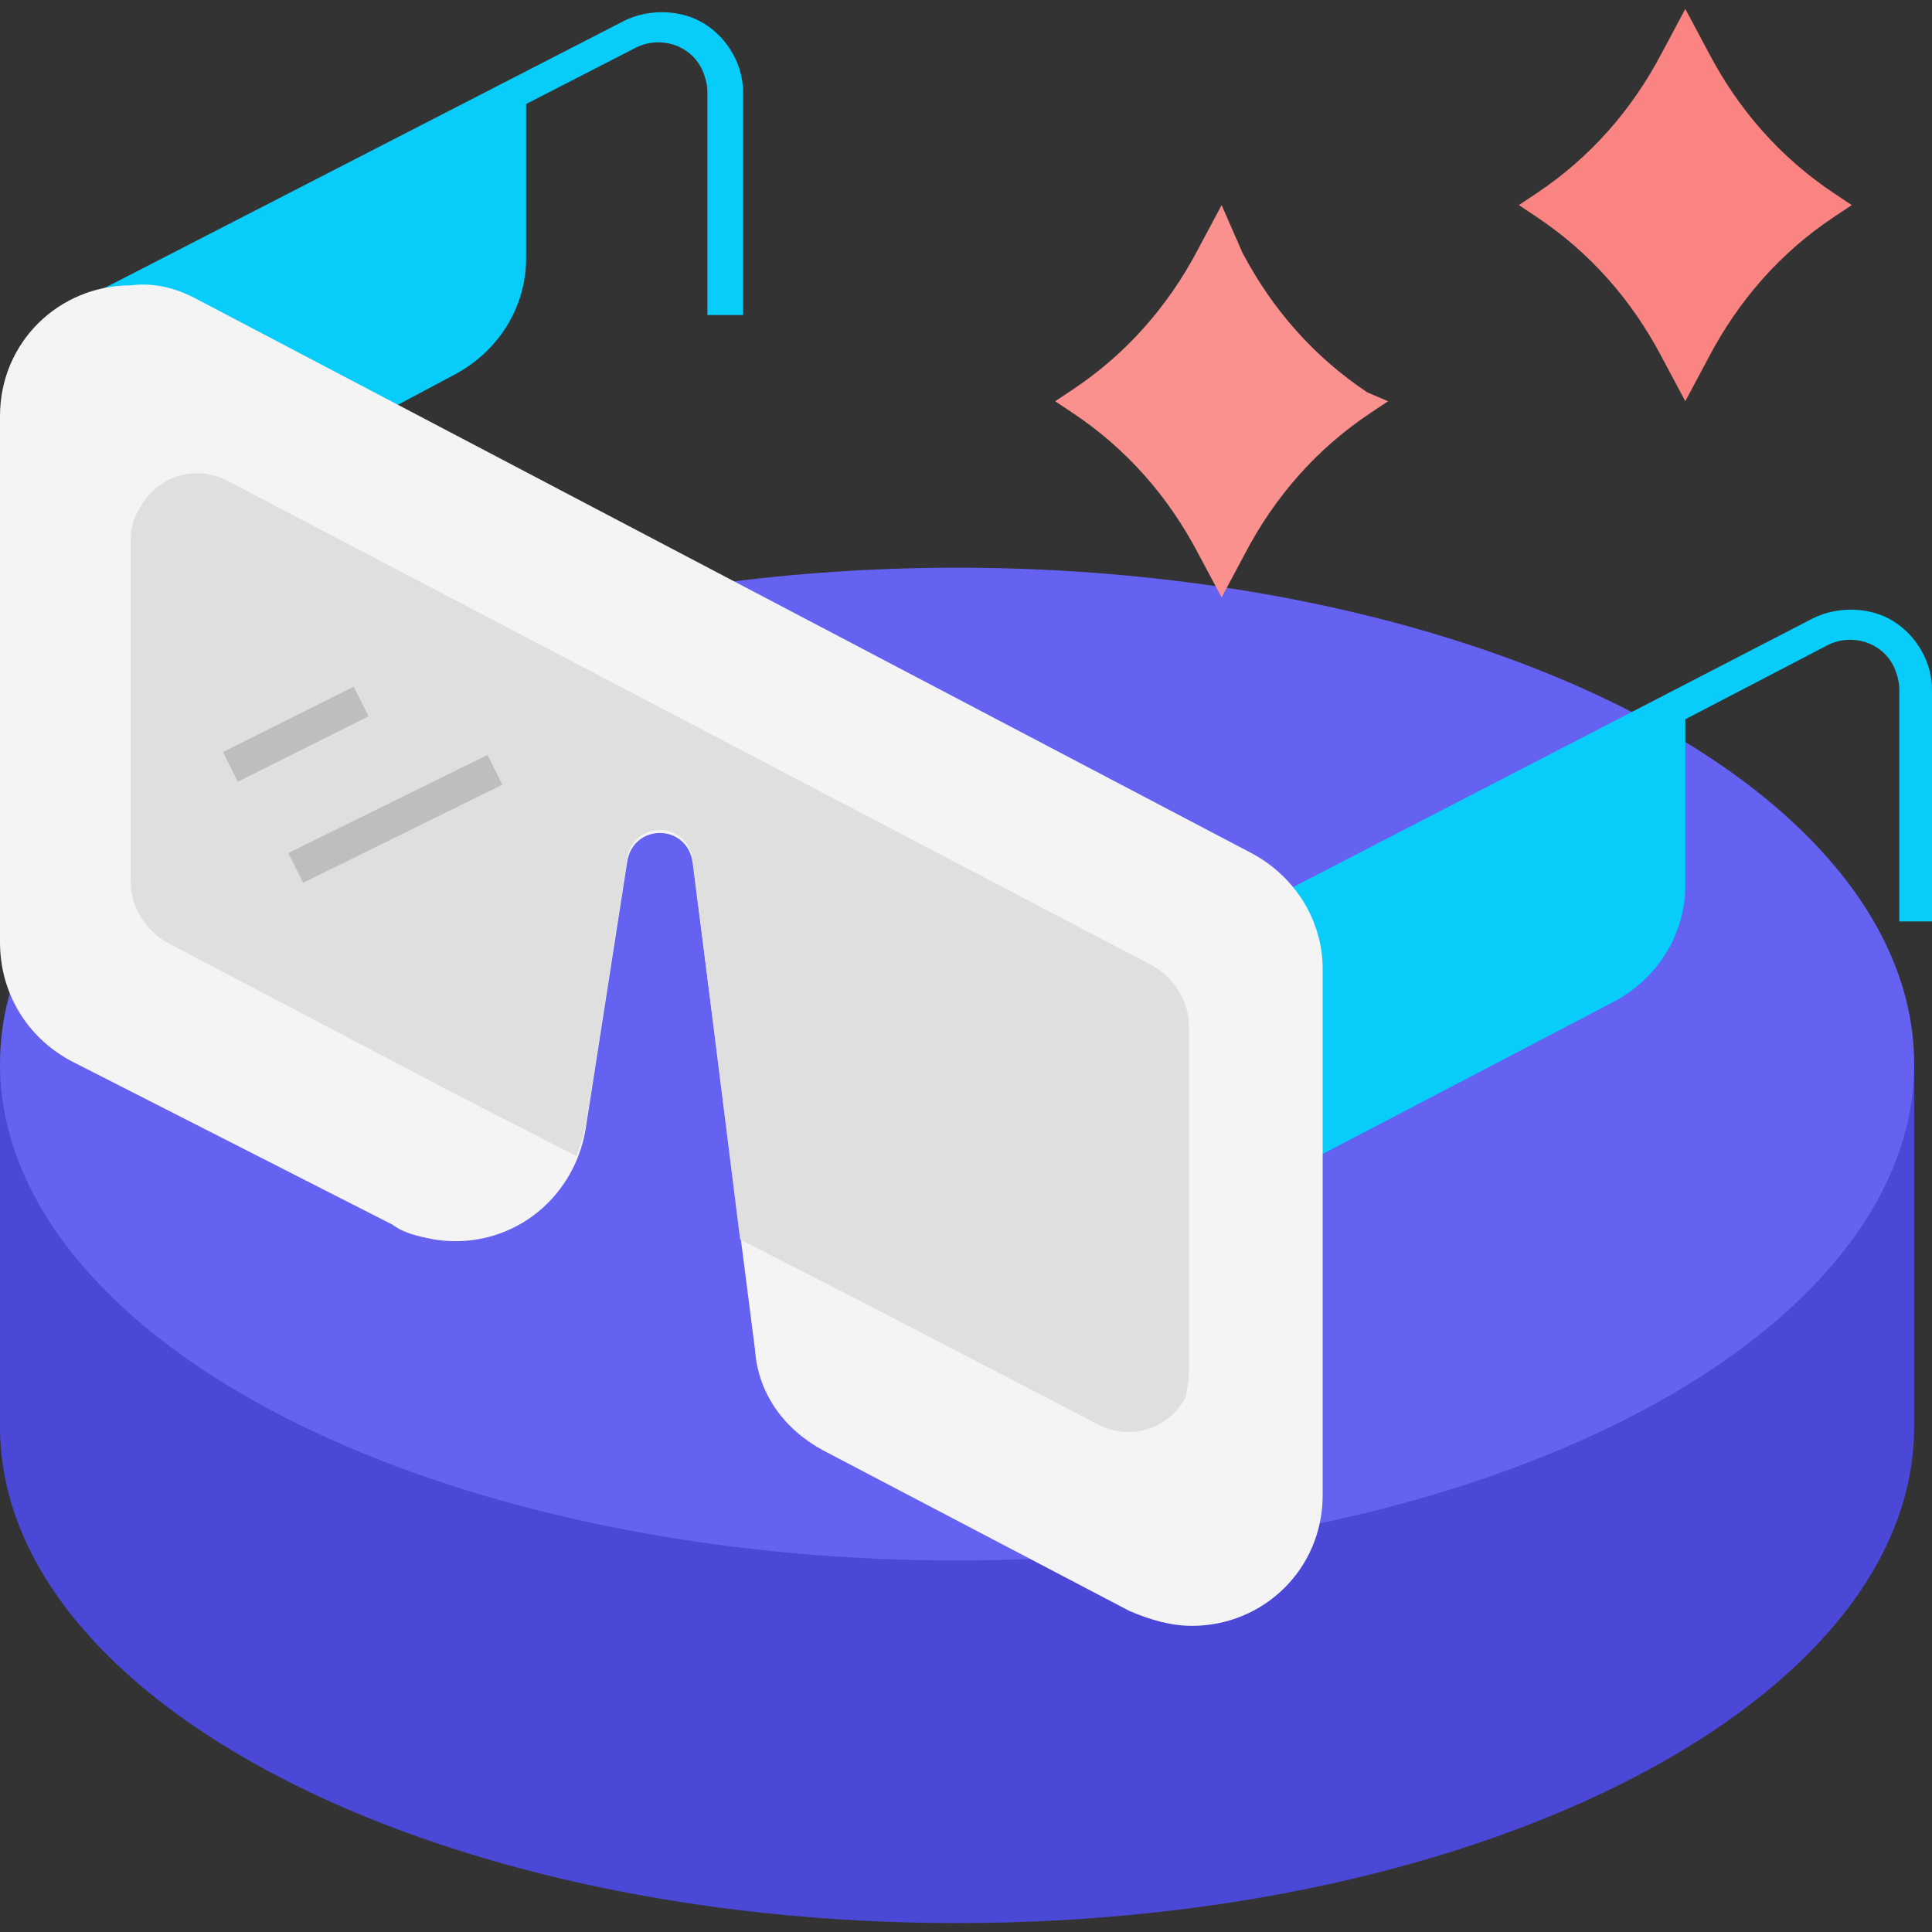
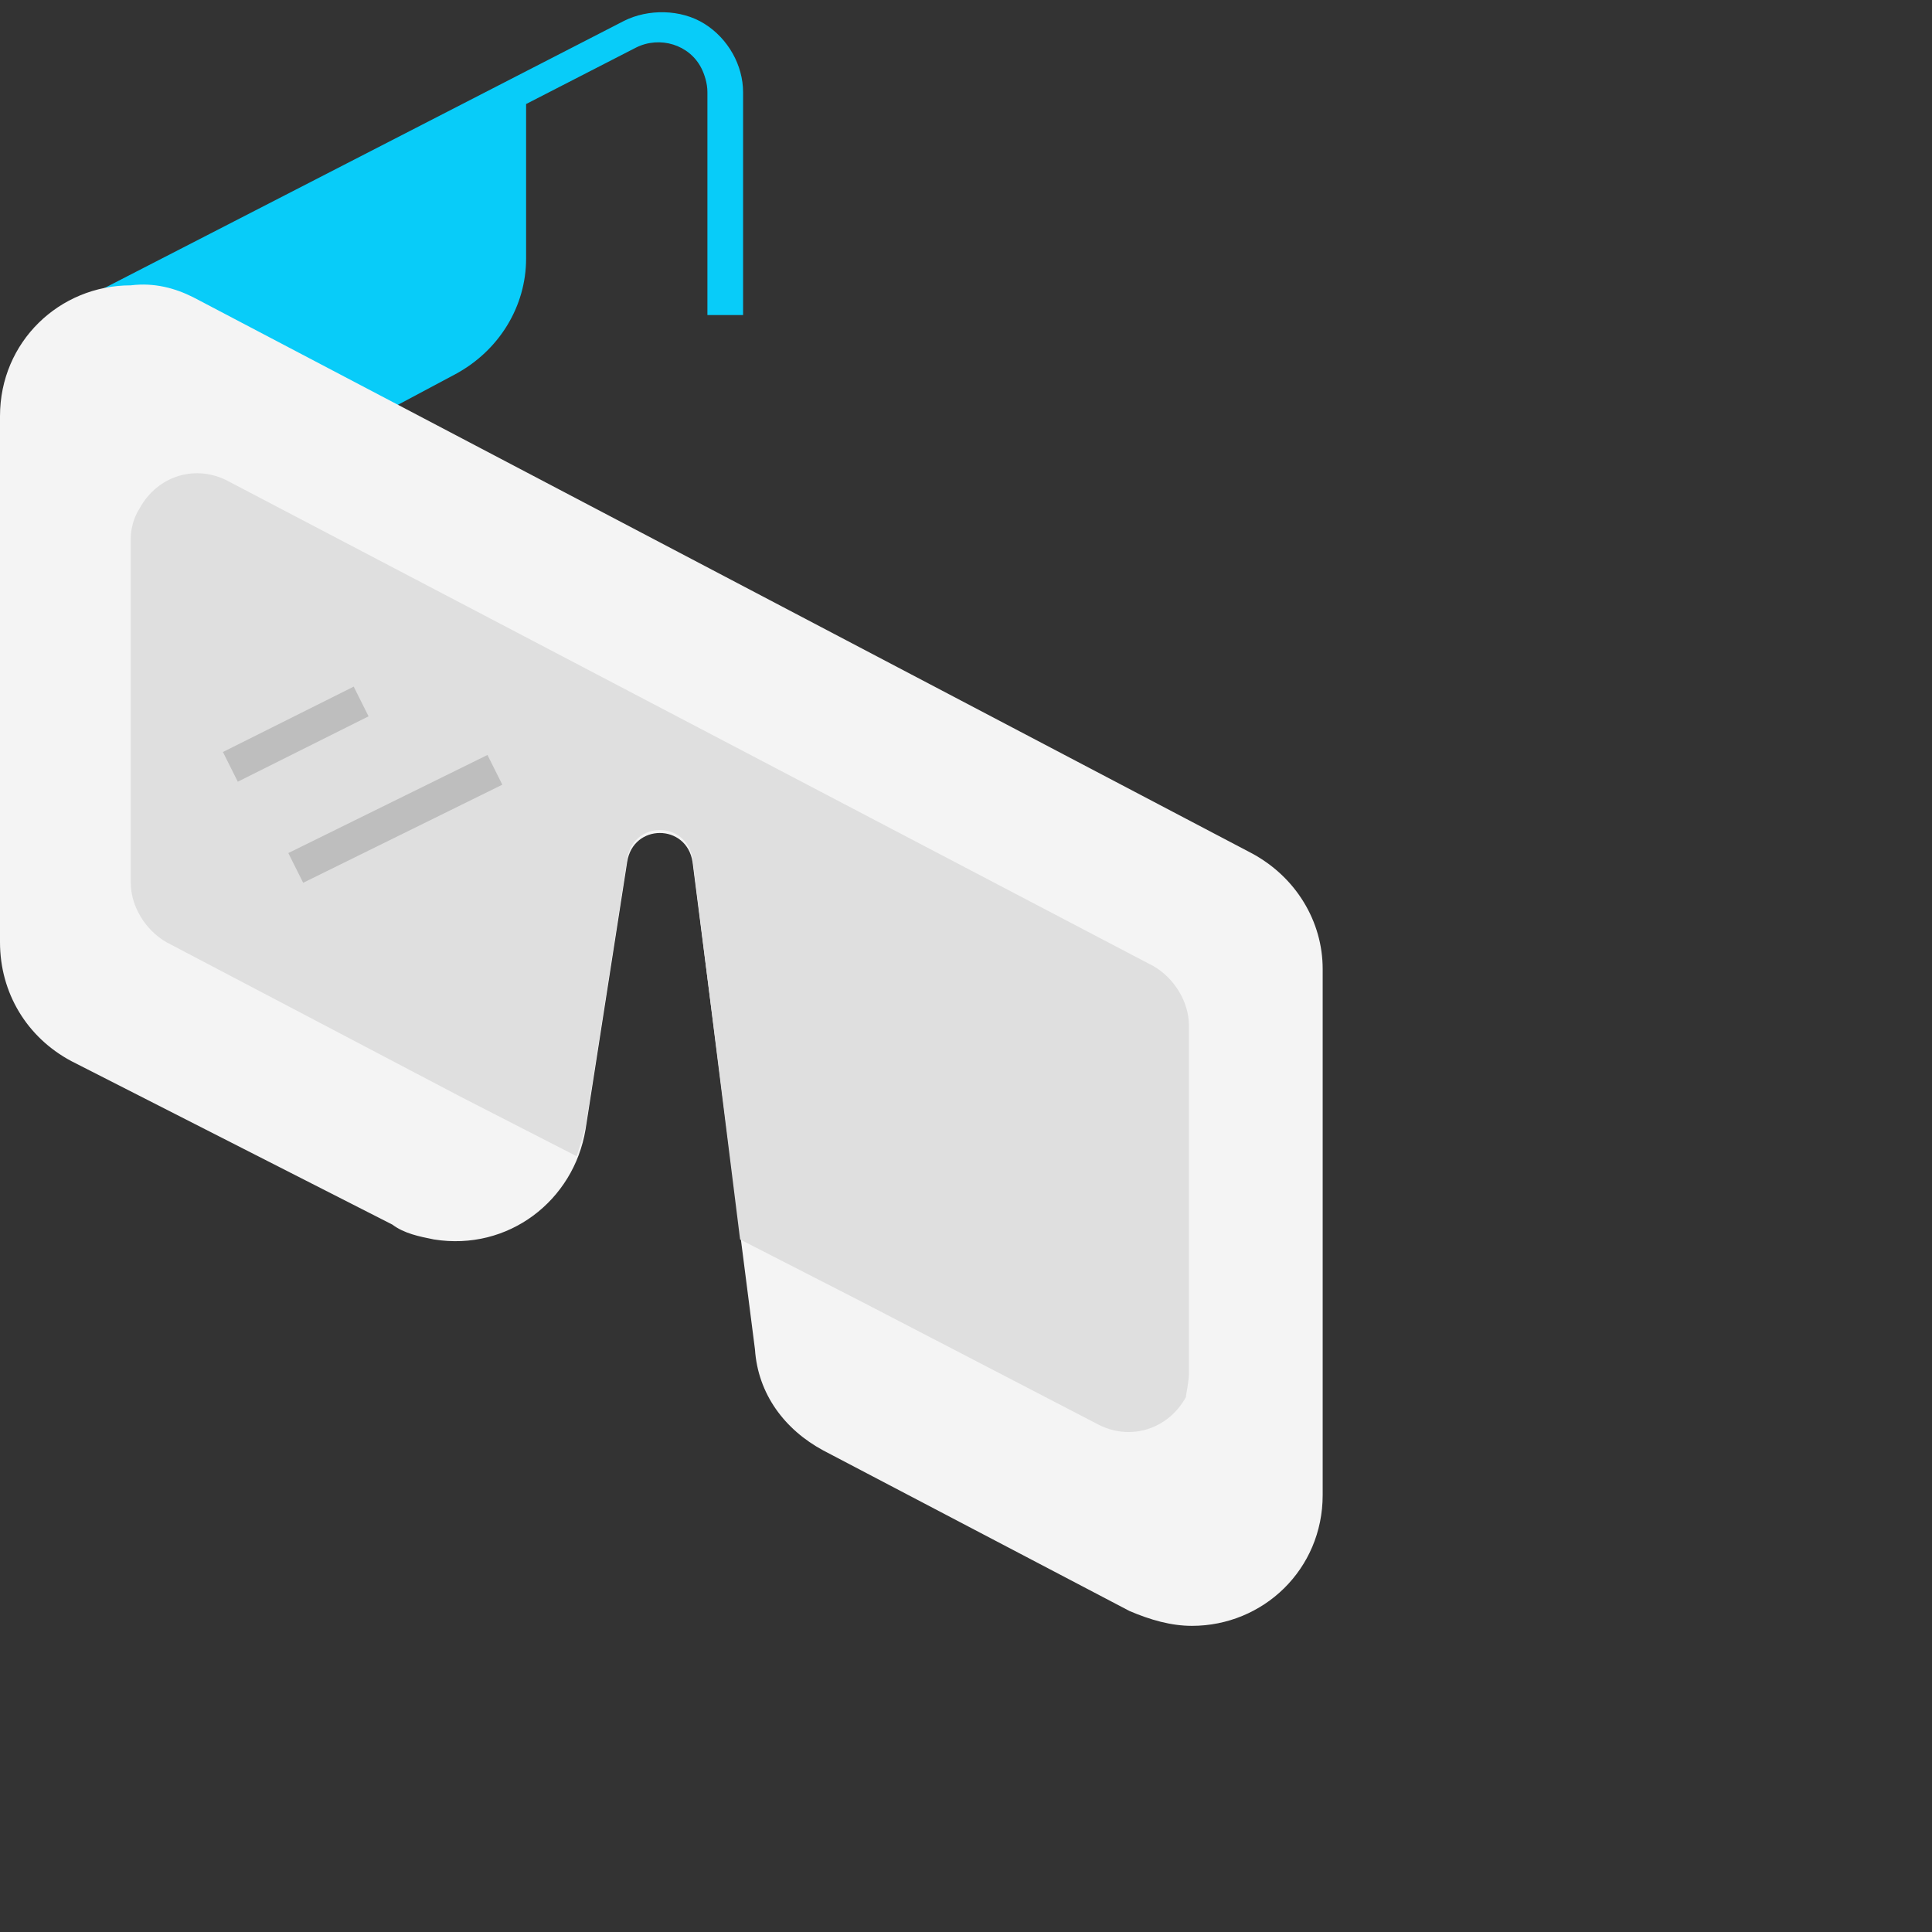
<svg xmlns="http://www.w3.org/2000/svg" version="1.1" id="Layer_1" x="0px" y="0px" width="65px" height="65px" viewBox="0 0 65 65" style="enable-background:new 0 0 65 65;" xml:space="preserve">
  <rect x="0" y="0" width="65" height="65" fill="#333333" stroke="none" />
  <style type="text/css">
	.st0{fill:#08CCF9;}
	.st1{fill:#4B48D7;}
	.st2{fill:#6562F1;}
	.st3{fill:#FA8481;}
	.st4{fill:#FB918E;}
	.st5{fill:#F4F4F4;}
	.st6{fill:#DFDFDF;}
	.st7{fill:#BEBEBE;}
</style>
  <g id="FLAT">
    <path class="st0" d="M23.7,0.8c-0.8-0.5-1.9-0.5-2.7-0.1L3.3,9.8V19l12-6.4c1.5-0.8,2.4-2.3,2.4-3.9V3.5l3.7-1.9   c0.8-0.4,1.8-0.1,2.2,0.7c0.1,0.2,0.2,0.5,0.2,0.8v7.5H25V3.1C25,2.2,24.5,1.3,23.7,0.8z" />
-     <path class="st1" d="M0,35.8v12.2c0,9.2,14.4,16.7,32.2,16.7c17.8,0,32.2-7.5,32.2-16.7V35.8H0z" />
-     <ellipse class="st2" cx="32.2" cy="35.8" rx="32.2" ry="16.7" />
-     <path class="st0" d="M63.7,20.9c-0.8-0.5-1.9-0.5-2.7-0.1l-17.6,9.1v9.5l10.9-5.7c1.5-0.8,2.4-2.3,2.4-3.9v-5.6l4.8-2.5   c0.8-0.4,1.8-0.1,2.2,0.7c0.1,0.2,0.2,0.5,0.2,0.8v7.8H65v-7.8C65,22.3,64.5,21.4,63.7,20.9z" />
-     <path class="st3" d="M56.7,0.3l-0.8,1.5c-1,1.9-2.4,3.5-4.2,4.7l-0.6,0.4l0.6,0.4c1.8,1.2,3.2,2.8,4.2,4.7l0.8,1.5l0.8-1.5   c1-1.9,2.4-3.5,4.2-4.7l0.6-0.4l-0.6-0.4c-1.8-1.2-3.2-2.8-4.2-4.7L56.7,0.3z" />
-     <path class="st4" d="M41.1,6.9l-0.8,1.5c-1,1.9-2.4,3.5-4.2,4.7l-0.6,0.4l0.6,0.4c1.8,1.2,3.2,2.8,4.2,4.7l0.8,1.5l0.8-1.5   c1-1.9,2.4-3.5,4.2-4.7l0.6-0.4L46,13.2c-1.8-1.2-3.2-2.8-4.2-4.7L41.1,6.9z" />
    <path class="st5" d="M6.5,10l35.6,18.7c1.5,0.8,2.4,2.3,2.4,3.9v17.7c0,2.5-2,4.4-4.4,4.4c-0.7,0-1.4-0.2-2.1-0.5l-10.3-5.4   c-1.3-0.7-2.2-1.9-2.3-3.4l-2.1-16.4c-0.2-1.3-2-1.3-2.2,0l-1.4,9c-0.4,2.4-2.6,4.1-5.1,3.7c-0.5-0.1-1-0.2-1.4-0.5L2.4,35.7   C0.9,34.9,0,33.4,0,31.7V14c0-2.5,2-4.4,4.4-4.4C5.2,9.5,5.9,9.7,6.5,10z" />
    <path class="st6" d="M40,46.2V34.5c0-0.8-0.5-1.6-1.2-2L7.7,16.2c-1.1-0.6-2.4-0.2-3,0.9c-0.2,0.3-0.3,0.7-0.3,1v11.6   c0,0.8,0.5,1.6,1.2,2l9.9,5.2l3.9,2c0.1-0.3,0.2-0.6,0.3-1l1.4-9c0.2-1.3,2-1.3,2.2,0l1.6,12.8l4.1,2.1l7.9,4.1   c1.1,0.6,2.4,0.2,3-0.9C39.9,46.9,40,46.5,40,46.2z" />
    <g>
      <path class="st7" d="M7.5,25.3l4.4-2.2l0.5,1L8,26.3L7.5,25.3z" />
      <path class="st7" d="M9.7,28.7l6.7-3.3l0.5,1l-6.7,3.3L9.7,28.7z" />
    </g>
  </g>
</svg>